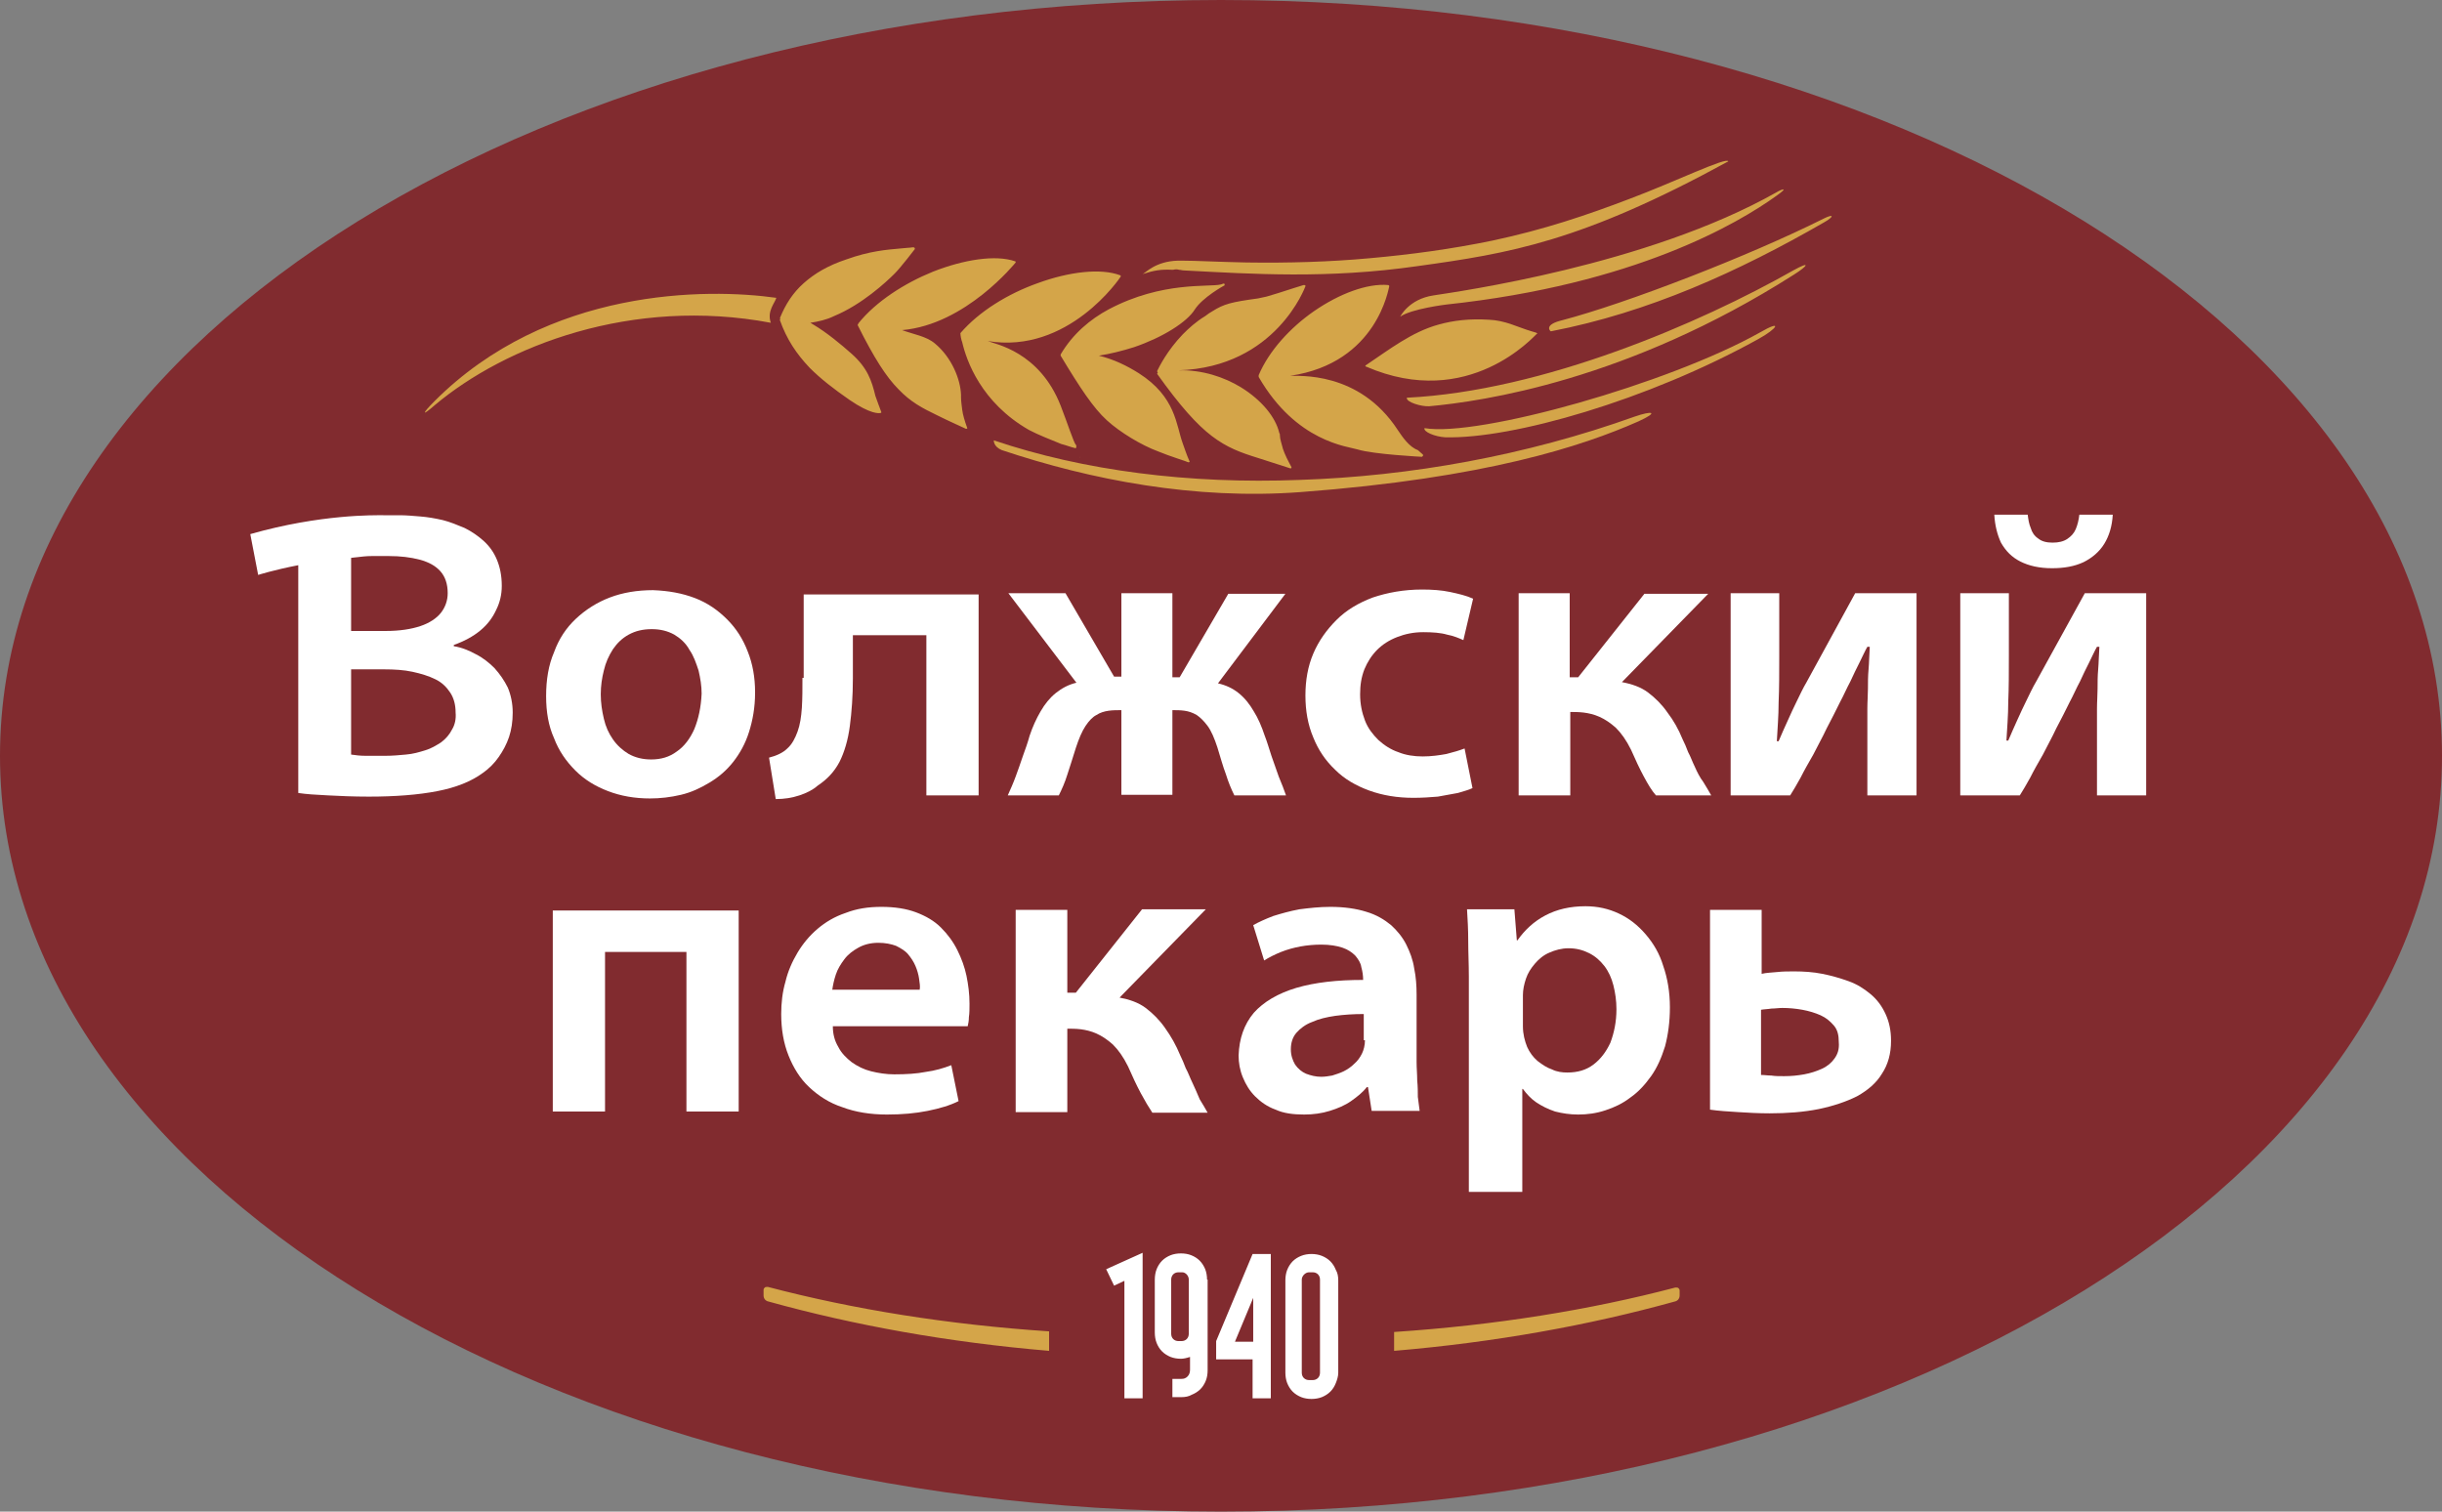
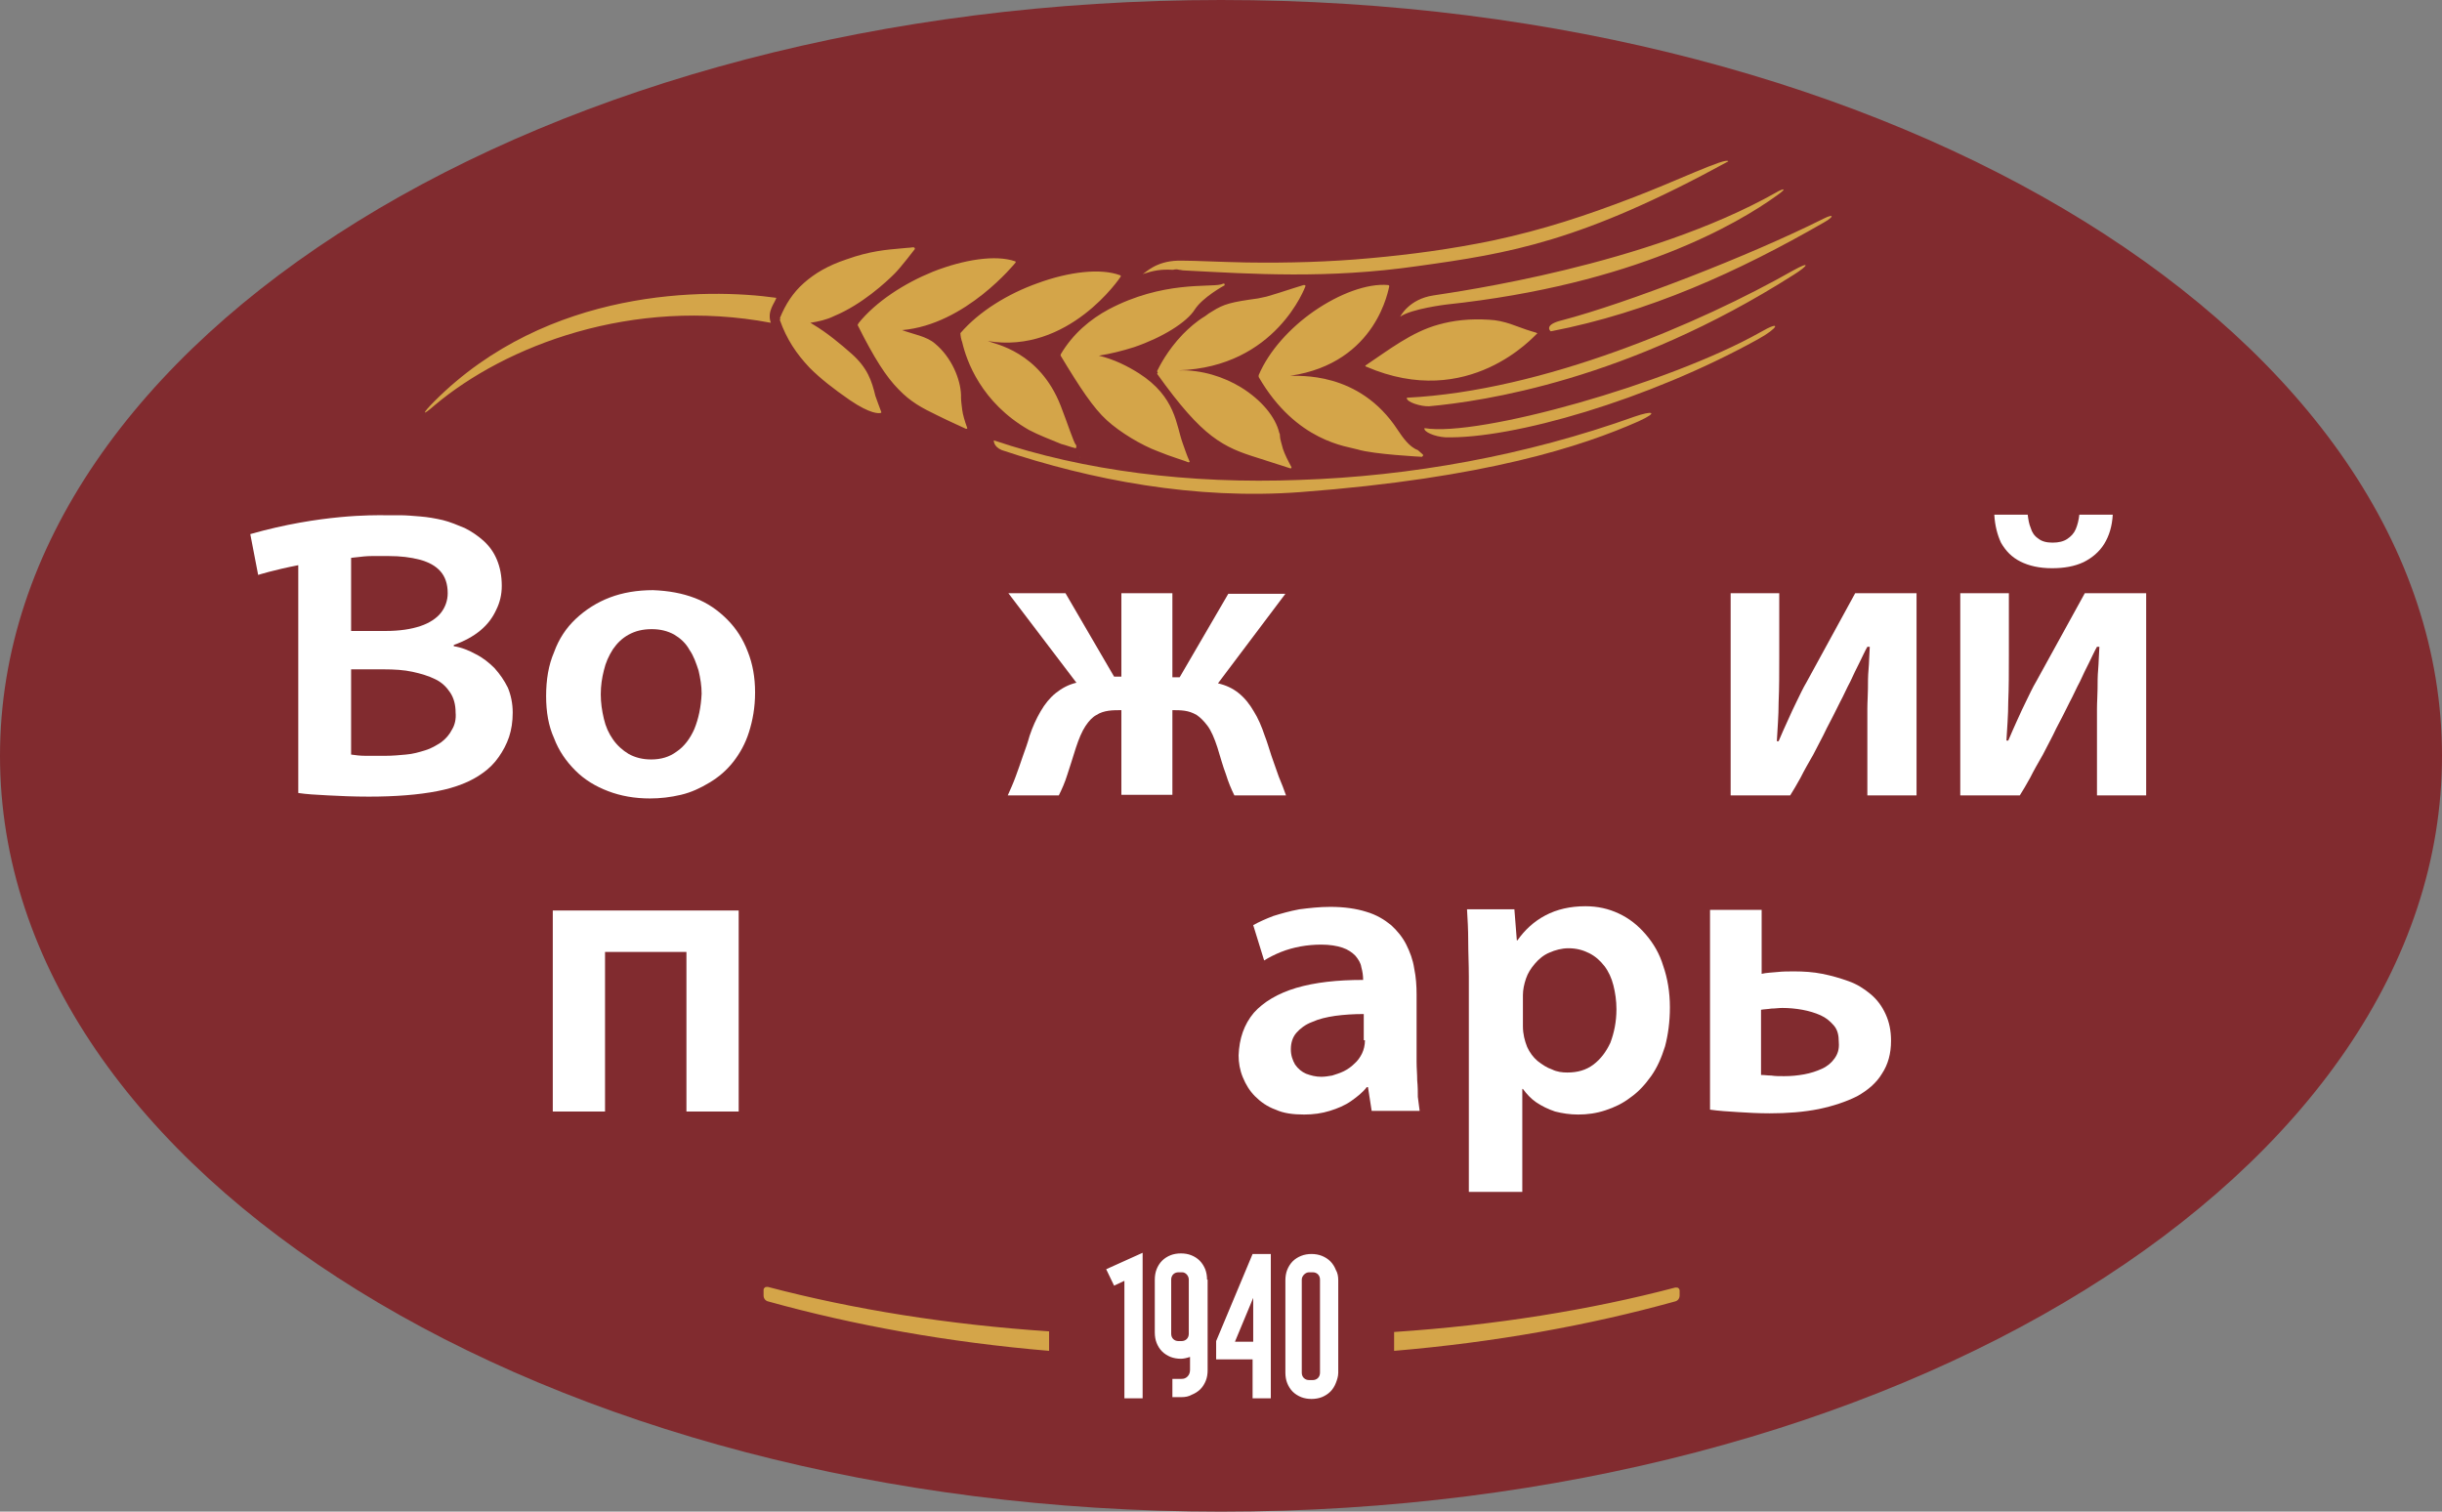
<svg xmlns="http://www.w3.org/2000/svg" width="63" height="39" viewBox="0 0 63 39" fill="none">
  <rect x="0" y="0" width="63" height="39" fill="#808080" stroke="none" />
  <path d="M31.5 39C48.897 39 63 30.27 63 19.5C63 8.73 48.897 0 31.5 0C14.103 0 0 8.73 0 19.5C0 30.27 14.103 39 31.5 39Z" fill="#812B2F" />
  <path d="M36.123 8.171C36.405 7.967 37.314 7.857 37.314 7.857C42.172 7.338 44.837 5.767 45.84 5.044C46.153 4.824 45.981 4.871 45.824 4.965C42.486 6.851 37.581 7.527 36.985 7.621C36.343 7.715 36.123 8.171 36.123 8.171ZM30.419 6.961C30.466 6.961 30.497 6.977 30.544 6.977C32.331 7.071 34.258 7.197 36.562 6.867C38.944 6.537 40.793 6.238 44.586 4.164C44.554 4.038 43.191 4.698 42.063 5.122C40.95 5.547 39.837 5.924 38.505 6.207C37.44 6.427 36.39 6.568 35.34 6.662C34.305 6.757 33.24 6.788 32.158 6.772C31.406 6.757 30.842 6.725 30.513 6.725C30.466 6.725 30.419 6.725 30.387 6.725C29.808 6.741 29.557 7.039 29.478 7.071C29.776 6.977 29.933 6.945 30.262 6.961C30.325 6.945 30.372 6.945 30.419 6.961ZM40.01 8.548C42.533 8.061 44.852 7.008 47.062 5.735C47.313 5.594 47.328 5.5 47.046 5.641C45.134 6.599 41.969 7.825 40.292 8.265C39.837 8.375 39.978 8.532 40.01 8.548ZM36.75 11.046C36.719 11.141 37.016 11.266 37.283 11.282C39.022 11.329 42.517 10.323 45.354 8.752C45.871 8.469 45.996 8.234 45.401 8.579C43.05 9.899 38.145 11.282 36.75 11.046ZM11.205 10.355C10.892 10.669 10.861 10.764 11.221 10.449C13.039 8.925 16.299 7.652 19.887 8.328C19.778 8.029 19.997 7.809 20.028 7.684C18.242 7.432 14.136 7.417 11.205 10.355ZM36.875 10.481C38.239 10.355 41.984 9.821 46.278 7.087C46.654 6.851 46.717 6.725 46.263 6.977C43.881 8.328 39.822 10.088 36.295 10.261C36.264 10.371 36.672 10.496 36.875 10.481ZM25.639 11.361C25.639 11.361 25.623 11.518 25.843 11.612C28.146 12.382 30.826 12.9 33.553 12.696C38.349 12.335 40.84 11.502 42.266 10.873C42.815 10.622 42.627 10.591 42.172 10.748C39.367 11.753 36.39 12.288 33.522 12.382C30.685 12.492 27.958 12.146 25.639 11.361Z" fill="#D4A549" />
  <path d="M27.363 10.465C26.814 9.066 25.67 8.878 25.482 8.799C27.566 9.145 28.898 7.165 28.914 7.134C28.914 7.118 28.914 7.102 28.898 7.102C28.397 6.914 27.582 7.008 26.767 7.307C26.015 7.574 25.263 8.029 24.777 8.595C24.777 8.595 24.777 8.674 24.808 8.784C24.808 8.799 24.824 8.815 24.824 8.831C24.933 9.302 25.31 10.386 26.548 11.094C26.783 11.219 27.112 11.345 27.378 11.455C27.504 11.486 27.613 11.533 27.754 11.565C27.754 11.565 27.786 11.518 27.754 11.471C27.707 11.439 27.535 10.905 27.363 10.465ZM24.793 10.245C24.793 10.229 24.793 10.198 24.793 10.182C24.777 9.789 24.557 9.224 24.119 8.862C23.899 8.674 23.57 8.627 23.272 8.517C24.918 8.375 26.187 6.788 26.203 6.772C26.203 6.757 26.203 6.741 26.187 6.741C25.686 6.568 24.871 6.694 24.072 7.008C23.335 7.307 22.598 7.778 22.144 8.344V8.359C22.128 8.359 22.128 8.375 22.128 8.391C22.551 9.239 22.865 9.726 23.178 10.041C23.492 10.371 23.79 10.528 24.181 10.716C24.463 10.858 24.887 11.046 24.918 11.062H24.933C24.949 11.062 24.965 11.046 24.949 11.031C24.887 10.858 24.84 10.701 24.824 10.575C24.808 10.449 24.793 10.339 24.793 10.245ZM27.864 11.8C27.864 11.785 27.848 11.785 27.864 11.8C27.848 11.8 27.848 11.785 27.864 11.8ZM21.972 9.129C21.689 8.878 21.329 8.579 20.984 8.375C20.953 8.359 20.937 8.344 20.906 8.328C21.11 8.297 21.329 8.249 21.517 8.155C22.238 7.857 22.865 7.275 23.084 7.055C23.241 6.898 23.601 6.427 23.601 6.427V6.411C23.601 6.395 23.586 6.38 23.554 6.38C23.46 6.395 23.351 6.395 23.225 6.411C22.881 6.442 22.442 6.474 21.831 6.694C21.36 6.851 21.016 7.055 20.733 7.307C20.451 7.558 20.263 7.857 20.122 8.202C20.122 8.218 20.122 8.234 20.138 8.234L20.122 8.249C20.122 8.249 20.107 8.265 20.122 8.265C20.295 8.752 20.546 9.129 20.89 9.491C21.172 9.774 21.517 10.041 21.925 10.323C22.457 10.685 22.677 10.669 22.724 10.653L22.739 10.638C22.677 10.481 22.63 10.339 22.583 10.213C22.489 9.821 22.379 9.491 21.972 9.129ZM39.618 8.579C39.524 8.548 39.446 8.532 39.367 8.501C39.163 8.438 38.819 8.265 38.411 8.249C37.925 8.218 37.502 8.265 37.11 8.375C36.421 8.564 35.841 9.019 35.23 9.428C35.214 9.444 35.23 9.459 35.245 9.459C37.894 10.606 39.587 8.658 39.649 8.611C39.649 8.611 39.649 8.611 39.665 8.595C39.633 8.595 39.633 8.579 39.618 8.579ZM29.384 9.632C29.087 9.444 28.742 9.271 28.35 9.176C28.648 9.129 28.961 9.051 29.259 8.956C29.995 8.705 30.622 8.312 30.826 7.982C31.03 7.668 31.578 7.369 31.578 7.369C31.594 7.369 31.594 7.354 31.594 7.338C31.594 7.322 31.578 7.307 31.547 7.322L31.5 7.338C31.202 7.417 29.995 7.244 28.601 7.982C28.131 8.234 27.676 8.611 27.363 9.145V9.161V9.176C27.864 10.009 28.209 10.528 28.554 10.842C28.898 11.156 29.447 11.486 29.87 11.643C30.168 11.769 30.638 11.911 30.654 11.926H30.669C30.685 11.926 30.701 11.911 30.685 11.895C30.607 11.722 30.56 11.565 30.513 11.439C30.34 10.968 30.34 10.245 29.384 9.632ZM36.06 11.094C35.057 9.554 33.475 9.711 33.286 9.695C35.543 9.365 35.825 7.417 35.841 7.385C35.841 7.369 35.825 7.354 35.81 7.354C35.277 7.307 34.556 7.574 33.898 8.029C33.286 8.454 32.738 9.051 32.472 9.679V9.695C32.472 9.695 32.472 9.711 32.472 9.726C33.443 11.408 34.775 11.518 35.026 11.596C35.434 11.722 36.672 11.785 36.672 11.785C36.687 11.785 36.687 11.785 36.703 11.769C36.719 11.753 36.719 11.738 36.703 11.722L36.578 11.612C36.358 11.533 36.186 11.282 36.06 11.094ZM33.02 11.235C33.02 11.219 33.02 11.188 33.004 11.172C32.91 10.764 32.55 10.323 32.017 9.994C31.578 9.726 31.014 9.538 30.403 9.554C32.926 9.475 33.678 7.385 33.678 7.385V7.369C33.678 7.354 33.647 7.354 33.631 7.354L33.38 7.432C33.083 7.527 32.848 7.605 32.675 7.652C32.597 7.668 32.519 7.684 32.456 7.699C31.766 7.794 31.578 7.841 31.28 8.029C31.218 8.061 31.155 8.108 31.093 8.155C30.857 8.297 30.669 8.469 30.513 8.627C30.105 9.051 29.901 9.475 29.854 9.569C29.854 9.569 29.854 9.569 29.854 9.585C29.854 9.601 29.87 9.601 29.87 9.616C29.854 9.632 29.854 9.632 29.854 9.648C30.45 10.481 30.873 10.952 31.265 11.251C31.657 11.549 32.001 11.675 32.456 11.816C32.785 11.926 33.255 12.068 33.286 12.083H33.302C33.318 12.083 33.318 12.068 33.318 12.052C33.224 11.879 33.145 11.722 33.098 11.581C33.067 11.455 33.02 11.329 33.02 11.235Z" fill="#D4A549" />
  <path fill-rule="evenodd" clip-rule="evenodd" d="M29.008 33.045V36.077H29.478V32.322L28.538 32.746L28.742 33.17L29.008 33.045ZM30.669 33.013V34.412C30.669 34.522 30.591 34.6 30.481 34.6H30.403C30.293 34.6 30.215 34.522 30.215 34.412V33.013C30.215 32.903 30.293 32.825 30.403 32.825H30.497C30.591 32.825 30.669 32.919 30.669 33.013ZM31.14 33.013C31.14 32.919 31.124 32.825 31.093 32.746C31.061 32.668 31.014 32.589 30.951 32.526C30.889 32.463 30.811 32.416 30.732 32.385C30.654 32.353 30.56 32.338 30.466 32.338C30.372 32.338 30.278 32.353 30.199 32.385C30.121 32.416 30.043 32.463 29.98 32.526C29.917 32.589 29.87 32.668 29.839 32.746C29.808 32.825 29.792 32.919 29.792 33.013V34.38C29.792 34.475 29.808 34.569 29.839 34.647C29.87 34.726 29.917 34.805 29.98 34.867C30.043 34.93 30.121 34.977 30.199 35.009C30.278 35.04 30.372 35.056 30.466 35.056C30.528 35.056 30.607 35.04 30.701 35.009V35.339C30.701 35.402 30.685 35.465 30.638 35.512C30.591 35.559 30.544 35.575 30.481 35.575H30.246V36.046H30.481C30.575 36.046 30.669 36.03 30.748 35.983C30.826 35.952 30.904 35.904 30.967 35.842C31.03 35.779 31.077 35.7 31.108 35.622C31.14 35.543 31.155 35.449 31.155 35.355V33.013H31.14ZM32.331 34.616H31.86L32.331 33.485V34.616ZM32.785 32.353H32.315L31.375 34.6V35.072H32.315V36.077H32.785V32.353ZM33.772 32.825H33.866C33.976 32.825 34.054 32.903 34.054 33.013V35.417C34.054 35.527 33.976 35.606 33.866 35.606H33.772C33.663 35.606 33.584 35.527 33.584 35.417V33.013C33.584 32.919 33.678 32.825 33.772 32.825ZM34.525 35.417V33.029C34.525 32.935 34.509 32.84 34.462 32.762C34.431 32.683 34.384 32.605 34.321 32.542C34.258 32.479 34.18 32.432 34.102 32.401C34.023 32.369 33.929 32.353 33.835 32.353C33.741 32.353 33.647 32.369 33.569 32.401C33.49 32.432 33.412 32.479 33.349 32.542C33.287 32.605 33.24 32.683 33.208 32.762C33.177 32.84 33.161 32.935 33.161 33.029V35.417C33.161 35.512 33.177 35.606 33.208 35.684C33.24 35.763 33.287 35.842 33.349 35.904C33.412 35.967 33.49 36.014 33.569 36.046C33.647 36.077 33.741 36.093 33.835 36.093C33.929 36.093 34.023 36.077 34.102 36.046C34.18 36.014 34.258 35.967 34.321 35.904C34.384 35.842 34.431 35.763 34.462 35.684C34.493 35.606 34.525 35.512 34.525 35.417Z" fill="white" />
  <path fill-rule="evenodd" clip-rule="evenodd" d="M27.065 34.852C24.463 34.632 22.034 34.192 19.825 33.579C19.746 33.563 19.699 33.5 19.699 33.422V33.343C19.699 33.328 19.699 33.328 19.699 33.312V33.28C19.699 33.249 19.715 33.233 19.731 33.218C19.746 33.202 19.778 33.202 19.809 33.202C22.019 33.783 24.463 34.176 27.065 34.349V34.506V34.679V34.852ZM43.332 33.359C43.332 33.343 43.332 33.343 43.332 33.328V33.296C43.332 33.265 43.316 33.249 43.301 33.233C43.285 33.218 43.254 33.218 43.222 33.218C41.013 33.799 38.568 34.192 35.966 34.365V34.522V34.695V34.852C38.568 34.632 40.997 34.192 43.207 33.579C43.285 33.563 43.332 33.5 43.332 33.422V33.359Z" fill="#D4A549" />
  <path fill-rule="evenodd" clip-rule="evenodd" d="M18.759 15.98C18.524 15.745 18.257 15.556 17.928 15.43C17.599 15.305 17.254 15.242 16.847 15.226C16.439 15.226 16.063 15.289 15.734 15.415C15.405 15.54 15.107 15.729 14.857 15.964C14.606 16.2 14.418 16.483 14.293 16.829C14.151 17.159 14.089 17.536 14.089 17.96C14.089 18.369 14.151 18.73 14.293 19.044C14.418 19.374 14.606 19.641 14.841 19.877C15.076 20.113 15.358 20.286 15.687 20.411C16.016 20.537 16.377 20.6 16.769 20.6C17.035 20.6 17.301 20.569 17.568 20.506C17.834 20.443 18.069 20.333 18.304 20.191C18.54 20.05 18.743 19.877 18.916 19.657C19.088 19.437 19.229 19.186 19.323 18.887C19.417 18.589 19.48 18.259 19.48 17.866C19.48 17.473 19.417 17.127 19.292 16.813C19.166 16.483 18.994 16.216 18.759 15.98ZM17.913 18.809C17.803 19.06 17.646 19.264 17.458 19.39C17.27 19.531 17.051 19.594 16.8 19.594C16.581 19.594 16.392 19.547 16.22 19.453C16.063 19.359 15.922 19.233 15.813 19.076C15.703 18.919 15.625 18.746 15.578 18.541C15.53 18.337 15.499 18.133 15.499 17.913C15.499 17.693 15.53 17.489 15.578 17.3C15.625 17.096 15.703 16.923 15.813 16.75C15.922 16.593 16.048 16.467 16.22 16.373C16.392 16.279 16.581 16.232 16.816 16.232C17.035 16.232 17.223 16.279 17.395 16.373C17.552 16.467 17.693 16.593 17.787 16.766C17.897 16.923 17.96 17.112 18.022 17.3C18.069 17.504 18.101 17.693 18.101 17.897C18.085 18.243 18.022 18.541 17.913 18.809Z" fill="white" />
  <path fill-rule="evenodd" clip-rule="evenodd" d="M52.124 14.488C52.343 14.598 52.61 14.66 52.939 14.66C53.252 14.66 53.519 14.613 53.754 14.503C53.973 14.393 54.161 14.236 54.286 14.032C54.412 13.828 54.49 13.576 54.506 13.278H53.644C53.628 13.419 53.597 13.545 53.55 13.655C53.503 13.765 53.425 13.843 53.331 13.906C53.236 13.969 53.111 14 52.954 14C52.798 14 52.672 13.969 52.578 13.89C52.484 13.828 52.422 13.733 52.39 13.623C52.343 13.513 52.328 13.403 52.312 13.278H51.45C51.466 13.56 51.528 13.796 51.622 14C51.748 14.22 51.904 14.377 52.124 14.488Z" fill="white" />
  <path fill-rule="evenodd" clip-rule="evenodd" d="M14.261 28.677H15.609V24.56H17.709V28.677H19.057V23.491H14.261V28.677Z" fill="white" />
-   <path fill-rule="evenodd" clip-rule="evenodd" d="M24.698 24.512C24.589 24.293 24.448 24.104 24.275 23.931C24.103 23.758 23.884 23.633 23.633 23.538C23.382 23.444 23.084 23.397 22.739 23.397C22.395 23.397 22.097 23.444 21.815 23.554C21.533 23.648 21.298 23.79 21.094 23.962C20.89 24.135 20.718 24.34 20.577 24.575C20.436 24.811 20.326 25.062 20.263 25.33C20.185 25.597 20.154 25.88 20.154 26.162C20.154 26.555 20.216 26.917 20.342 27.231C20.467 27.545 20.64 27.828 20.875 28.048C21.11 28.268 21.392 28.456 21.736 28.567C22.066 28.692 22.457 28.755 22.881 28.755C23.272 28.755 23.617 28.724 23.931 28.661C24.244 28.598 24.51 28.519 24.73 28.409L24.542 27.482C24.338 27.561 24.119 27.624 23.884 27.655C23.648 27.702 23.382 27.718 23.069 27.718C22.865 27.718 22.661 27.686 22.473 27.639C22.285 27.592 22.128 27.514 21.972 27.404C21.831 27.294 21.705 27.168 21.627 27.011C21.533 26.854 21.486 26.681 21.486 26.477H24.965C24.981 26.414 24.996 26.335 24.996 26.241C25.012 26.147 25.012 26.021 25.012 25.895C25.012 25.644 24.981 25.408 24.933 25.172C24.887 24.953 24.808 24.733 24.698 24.512ZM21.47 25.55C21.486 25.424 21.517 25.282 21.564 25.141C21.611 25 21.689 24.874 21.784 24.748C21.878 24.622 22.003 24.528 22.144 24.45C22.285 24.371 22.457 24.324 22.661 24.324C22.834 24.324 22.99 24.355 23.116 24.402C23.241 24.465 23.351 24.528 23.429 24.622C23.507 24.717 23.57 24.811 23.617 24.921C23.664 25.031 23.695 25.141 23.711 25.251C23.727 25.361 23.742 25.455 23.727 25.534H21.47V25.55Z" fill="white" />
  <path fill-rule="evenodd" clip-rule="evenodd" d="M12.757 17.237C12.616 17.096 12.459 16.97 12.271 16.876C12.098 16.782 11.91 16.703 11.707 16.672V16.64C11.973 16.546 12.208 16.42 12.396 16.263C12.584 16.106 12.71 15.933 12.804 15.729C12.898 15.54 12.945 15.336 12.945 15.116C12.945 14.849 12.898 14.629 12.819 14.44C12.741 14.252 12.631 14.095 12.475 13.953C12.334 13.828 12.177 13.717 11.989 13.623C11.801 13.545 11.613 13.466 11.425 13.419C11.221 13.372 11.033 13.34 10.845 13.325C10.657 13.309 10.469 13.293 10.312 13.293C10.139 13.293 10.014 13.293 9.889 13.293C9.669 13.293 8.275 13.262 6.457 13.78L6.66 14.833C6.66 14.833 7.052 14.707 7.695 14.582V20.459C7.898 20.49 8.149 20.506 8.463 20.521C8.76 20.537 9.121 20.553 9.513 20.553C10.202 20.553 10.798 20.506 11.284 20.411C11.769 20.317 12.161 20.16 12.459 19.94C12.616 19.83 12.757 19.689 12.866 19.531C12.976 19.374 13.07 19.201 13.133 19.013C13.195 18.824 13.227 18.62 13.227 18.384C13.227 18.149 13.18 17.929 13.101 17.74C13.007 17.552 12.898 17.394 12.757 17.237ZM9.591 14.346C9.716 14.346 9.857 14.346 10.03 14.346C10.328 14.346 10.594 14.377 10.829 14.44C11.064 14.503 11.236 14.598 11.362 14.739C11.487 14.88 11.55 15.069 11.55 15.305C11.55 15.493 11.487 15.666 11.378 15.807C11.268 15.949 11.08 16.075 10.845 16.153C10.61 16.232 10.312 16.279 9.951 16.279H9.058V14.393C9.089 14.393 9.152 14.377 9.199 14.377C9.325 14.362 9.45 14.346 9.591 14.346ZM11.66 18.824C11.597 18.95 11.503 19.06 11.378 19.154C11.252 19.233 11.127 19.311 10.97 19.358C10.813 19.406 10.657 19.453 10.469 19.468C10.296 19.484 10.124 19.5 9.936 19.5C9.748 19.5 9.575 19.5 9.434 19.5C9.293 19.5 9.168 19.484 9.058 19.468V17.269H9.904C10.171 17.269 10.422 17.284 10.641 17.332C10.86 17.379 11.064 17.442 11.221 17.52C11.393 17.599 11.519 17.724 11.613 17.866C11.707 18.007 11.754 18.18 11.754 18.384C11.769 18.541 11.738 18.699 11.66 18.824Z" fill="white" />
  <path fill-rule="evenodd" clip-rule="evenodd" d="M32.989 20.034C32.926 19.861 32.863 19.673 32.801 19.5C32.738 19.311 32.691 19.139 32.628 18.981C32.55 18.746 32.456 18.526 32.346 18.353C32.237 18.164 32.111 18.007 31.954 17.881C31.798 17.756 31.625 17.677 31.422 17.63L33.161 15.32H31.688L30.434 17.473H30.246V15.305H28.93V17.457H28.742L27.488 15.305H26.015L27.77 17.614C27.566 17.662 27.394 17.756 27.237 17.881C27.081 18.007 26.955 18.164 26.846 18.353C26.736 18.541 26.642 18.746 26.563 18.981C26.516 19.154 26.454 19.327 26.391 19.5C26.328 19.689 26.266 19.861 26.203 20.034C26.14 20.207 26.062 20.38 25.999 20.521H27.316C27.394 20.364 27.472 20.191 27.535 19.987C27.598 19.783 27.676 19.563 27.755 19.296C27.833 19.06 27.911 18.871 28.005 18.73C28.099 18.589 28.193 18.494 28.287 18.447C28.381 18.384 28.491 18.353 28.601 18.337C28.71 18.322 28.82 18.322 28.93 18.322V20.506H30.246V18.322C30.356 18.322 30.45 18.322 30.56 18.337C30.669 18.353 30.763 18.384 30.873 18.447C30.967 18.51 31.061 18.604 31.155 18.73C31.249 18.856 31.328 19.044 31.406 19.28C31.484 19.531 31.547 19.767 31.625 19.971C31.688 20.176 31.766 20.364 31.845 20.521H33.177C33.13 20.38 33.067 20.223 32.989 20.034Z" fill="white" />
  <path fill-rule="evenodd" clip-rule="evenodd" d="M46.607 17.599C46.513 17.756 46.435 17.929 46.357 18.086C46.278 18.243 46.2 18.416 46.122 18.589C46.043 18.762 45.965 18.934 45.886 19.123H45.84C45.855 18.824 45.886 18.479 45.886 18.117C45.902 17.756 45.902 17.363 45.902 16.939V15.305H44.648V20.521H46.184C46.263 20.396 46.357 20.238 46.451 20.066C46.545 19.877 46.654 19.689 46.78 19.468C46.889 19.249 47.015 19.029 47.125 18.793C47.25 18.557 47.36 18.337 47.469 18.117C47.563 17.944 47.642 17.756 47.736 17.583C47.814 17.41 47.892 17.253 47.971 17.096C48.049 16.939 48.112 16.797 48.175 16.687H48.237C48.222 16.907 48.222 17.096 48.206 17.269C48.19 17.442 48.19 17.614 48.19 17.771C48.19 17.929 48.175 18.102 48.175 18.29C48.175 18.463 48.175 18.667 48.175 18.887V20.521H49.444V15.305H47.861L46.607 17.599Z" fill="white" />
  <path fill-rule="evenodd" clip-rule="evenodd" d="M48.253 25.644C48.081 25.502 47.908 25.392 47.689 25.314C47.469 25.235 47.25 25.172 47.015 25.125C46.78 25.078 46.529 25.062 46.294 25.062C46.137 25.062 45.996 25.062 45.855 25.078C45.714 25.094 45.573 25.094 45.448 25.125V23.475H44.116V28.629C44.335 28.661 44.586 28.677 44.837 28.692C45.087 28.708 45.37 28.724 45.651 28.724C46.106 28.724 46.529 28.692 46.921 28.614C47.297 28.535 47.626 28.425 47.908 28.284C48.19 28.127 48.41 27.938 48.551 27.702C48.708 27.466 48.786 27.184 48.786 26.854C48.786 26.587 48.739 26.367 48.645 26.162C48.551 25.958 48.425 25.785 48.253 25.644ZM47.328 27.309C47.25 27.419 47.14 27.514 46.999 27.576C46.858 27.639 46.717 27.686 46.545 27.718C46.372 27.749 46.216 27.765 46.028 27.765C45.902 27.765 45.793 27.765 45.699 27.749C45.605 27.749 45.526 27.734 45.432 27.734V26.052C45.511 26.037 45.605 26.037 45.699 26.021C45.793 26.021 45.887 26.005 45.981 26.005C46.153 26.005 46.325 26.021 46.498 26.052C46.67 26.084 46.827 26.131 46.968 26.194C47.109 26.257 47.219 26.351 47.313 26.461C47.407 26.571 47.438 26.712 47.438 26.885C47.454 27.074 47.407 27.199 47.328 27.309Z" fill="white" />
-   <path fill-rule="evenodd" clip-rule="evenodd" d="M43.724 19.783C43.661 19.657 43.614 19.516 43.552 19.406C43.505 19.28 43.458 19.17 43.41 19.076C43.301 18.809 43.175 18.589 43.019 18.384C42.878 18.18 42.705 18.007 42.517 17.866C42.329 17.724 42.094 17.646 41.843 17.599L44.069 15.32H42.423L40.715 17.473H40.496V15.305H39.179V20.521H40.511V18.369C40.605 18.369 40.731 18.369 40.856 18.384C40.981 18.4 41.123 18.431 41.264 18.494C41.405 18.557 41.546 18.651 41.687 18.777C41.828 18.919 41.953 19.091 42.078 19.343C42.188 19.594 42.298 19.83 42.408 20.034C42.517 20.238 42.611 20.396 42.721 20.521H44.147C44.084 20.411 44.022 20.301 43.943 20.176C43.849 20.05 43.787 19.924 43.724 19.783Z" fill="white" />
  <path fill-rule="evenodd" clip-rule="evenodd" d="M53.785 15.305L52.531 17.583C52.437 17.74 52.359 17.913 52.281 18.07C52.202 18.227 52.124 18.4 52.045 18.573C51.967 18.746 51.889 18.919 51.81 19.107H51.763C51.779 18.809 51.81 18.463 51.81 18.102C51.826 17.74 51.826 17.347 51.826 16.923V15.305H50.572V20.521H52.108C52.187 20.396 52.281 20.238 52.375 20.066C52.469 19.877 52.578 19.689 52.704 19.468C52.813 19.249 52.939 19.029 53.048 18.793C53.174 18.557 53.284 18.337 53.393 18.117C53.487 17.944 53.566 17.756 53.66 17.583C53.738 17.41 53.816 17.253 53.895 17.096C53.973 16.939 54.036 16.797 54.099 16.687H54.161C54.145 16.907 54.145 17.096 54.13 17.269C54.114 17.442 54.114 17.614 54.114 17.771C54.114 17.929 54.099 18.102 54.099 18.29C54.099 18.463 54.099 18.667 54.099 18.887V20.521H55.368V15.305H53.785Z" fill="white" />
  <path fill-rule="evenodd" clip-rule="evenodd" d="M42.455 24.104C42.251 23.868 42.031 23.695 41.765 23.57C41.498 23.444 41.216 23.381 40.903 23.381C40.511 23.381 40.166 23.46 39.869 23.617C39.571 23.774 39.336 23.994 39.148 24.261H39.132L39.069 23.46H37.847C37.863 23.711 37.878 23.994 37.878 24.277C37.878 24.575 37.894 24.874 37.894 25.188V30.751H39.273V28.095H39.289C39.383 28.221 39.493 28.346 39.634 28.441C39.775 28.535 39.931 28.614 40.119 28.677C40.307 28.724 40.496 28.755 40.715 28.755C40.95 28.755 41.185 28.724 41.42 28.645C41.655 28.567 41.859 28.472 42.063 28.315C42.266 28.174 42.439 27.985 42.596 27.765C42.752 27.545 42.862 27.294 42.956 26.995C43.034 26.697 43.081 26.367 43.081 25.989C43.081 25.597 43.019 25.235 42.909 24.921C42.815 24.607 42.658 24.34 42.455 24.104ZM41.546 26.901C41.436 27.137 41.295 27.325 41.107 27.467C40.919 27.608 40.699 27.671 40.433 27.671C40.307 27.671 40.166 27.655 40.041 27.592C39.9 27.545 39.79 27.467 39.665 27.372C39.555 27.278 39.461 27.152 39.398 27.011C39.336 26.854 39.289 26.681 39.289 26.477V25.675C39.289 25.534 39.32 25.392 39.367 25.251C39.414 25.11 39.493 24.984 39.602 24.858C39.696 24.748 39.822 24.638 39.978 24.575C40.119 24.512 40.292 24.465 40.464 24.465C40.668 24.465 40.84 24.512 40.997 24.591C41.154 24.67 41.279 24.78 41.389 24.921C41.498 25.062 41.577 25.235 41.624 25.424C41.671 25.612 41.702 25.817 41.702 26.037C41.702 26.367 41.64 26.649 41.546 26.901Z" fill="white" />
  <path fill-rule="evenodd" clip-rule="evenodd" d="M36.562 27.875C36.562 27.718 36.546 27.561 36.546 27.404V25.66C36.546 25.44 36.531 25.204 36.484 24.984C36.452 24.764 36.374 24.56 36.28 24.371C36.186 24.183 36.045 24.01 35.888 23.868C35.716 23.727 35.512 23.601 35.245 23.523C34.995 23.444 34.681 23.397 34.321 23.397C34.039 23.397 33.772 23.428 33.522 23.46C33.271 23.507 33.051 23.57 32.848 23.633C32.644 23.711 32.472 23.79 32.331 23.868L32.613 24.78C32.738 24.701 32.895 24.622 33.051 24.56C33.208 24.497 33.381 24.45 33.553 24.418C33.725 24.387 33.913 24.371 34.086 24.371C34.305 24.371 34.493 24.402 34.634 24.45C34.775 24.497 34.885 24.575 34.963 24.654C35.042 24.748 35.105 24.843 35.12 24.953C35.151 25.062 35.167 25.172 35.167 25.282C34.493 25.282 33.929 25.345 33.443 25.487C32.973 25.628 32.597 25.848 32.346 26.131C32.096 26.43 31.97 26.791 31.954 27.231C31.954 27.419 31.986 27.608 32.064 27.797C32.142 27.985 32.237 28.142 32.378 28.284C32.519 28.425 32.691 28.551 32.91 28.629C33.114 28.724 33.365 28.755 33.647 28.755C33.882 28.755 34.102 28.724 34.305 28.661C34.509 28.598 34.697 28.519 34.854 28.409C35.01 28.299 35.151 28.189 35.261 28.048H35.292L35.387 28.661H36.625C36.609 28.551 36.593 28.425 36.578 28.299C36.578 28.174 36.578 28.032 36.562 27.875ZM35.214 26.838C35.214 26.964 35.183 27.089 35.136 27.184C35.089 27.278 35.026 27.372 34.932 27.451C34.854 27.529 34.76 27.592 34.666 27.639C34.572 27.686 34.462 27.718 34.368 27.749C34.274 27.765 34.18 27.781 34.086 27.781C33.945 27.781 33.819 27.749 33.694 27.702C33.584 27.655 33.49 27.576 33.412 27.467C33.349 27.357 33.302 27.231 33.302 27.074C33.302 26.901 33.349 26.759 33.443 26.649C33.537 26.54 33.678 26.43 33.851 26.367C34.023 26.288 34.227 26.241 34.446 26.209C34.681 26.178 34.916 26.162 35.183 26.162V26.838H35.214Z" fill="white" />
-   <path fill-rule="evenodd" clip-rule="evenodd" d="M30.764 27.938C30.701 27.812 30.654 27.671 30.591 27.561C30.544 27.435 30.497 27.325 30.45 27.231C30.34 26.964 30.215 26.744 30.058 26.524C29.917 26.32 29.745 26.147 29.557 26.005C29.369 25.864 29.134 25.785 28.883 25.738L31.108 23.46H29.463L27.755 25.612H27.535V23.475H26.203V28.692H27.535V26.54C27.629 26.54 27.755 26.54 27.88 26.555C28.005 26.571 28.146 26.602 28.287 26.665C28.428 26.728 28.569 26.822 28.71 26.948C28.852 27.09 28.977 27.262 29.102 27.514C29.212 27.765 29.322 28.001 29.431 28.205C29.541 28.409 29.635 28.567 29.729 28.708H31.155C31.093 28.598 31.03 28.488 30.951 28.362C30.889 28.205 30.826 28.079 30.764 27.938Z" fill="white" />
-   <path fill-rule="evenodd" clip-rule="evenodd" d="M37.784 19.311C37.659 19.359 37.502 19.406 37.314 19.453C37.142 19.484 36.938 19.516 36.703 19.516C36.484 19.516 36.264 19.484 36.076 19.406C35.888 19.343 35.716 19.233 35.559 19.091C35.418 18.95 35.292 18.793 35.214 18.589C35.136 18.384 35.089 18.164 35.089 17.913C35.089 17.677 35.12 17.473 35.199 17.269C35.277 17.08 35.387 16.907 35.528 16.766C35.669 16.625 35.841 16.515 36.045 16.436C36.248 16.357 36.468 16.31 36.719 16.31C36.954 16.31 37.173 16.326 37.33 16.373C37.502 16.404 37.643 16.467 37.753 16.515L38.004 15.446C37.831 15.367 37.628 15.32 37.408 15.273C37.189 15.226 36.938 15.21 36.687 15.21C36.217 15.21 35.794 15.289 35.418 15.415C35.042 15.556 34.728 15.745 34.478 15.996C34.227 16.247 34.023 16.53 33.882 16.86C33.741 17.19 33.678 17.552 33.678 17.944C33.678 18.337 33.741 18.699 33.882 19.029C34.007 19.343 34.196 19.626 34.446 19.861C34.681 20.097 34.979 20.27 35.324 20.396C35.669 20.521 36.045 20.584 36.468 20.584C36.687 20.584 36.907 20.569 37.095 20.553C37.283 20.521 37.455 20.49 37.612 20.459C37.769 20.411 37.894 20.38 37.988 20.333L37.784 19.311Z" fill="white" />
-   <path fill-rule="evenodd" clip-rule="evenodd" d="M20.702 17.489C20.702 17.771 20.702 18.023 20.687 18.259C20.671 18.494 20.64 18.699 20.577 18.872C20.514 19.044 20.436 19.201 20.311 19.311C20.201 19.421 20.028 19.5 19.84 19.547L20.013 20.616C20.232 20.616 20.436 20.584 20.624 20.521C20.812 20.459 20.969 20.38 21.094 20.27C21.329 20.113 21.517 19.924 21.658 19.657C21.784 19.406 21.878 19.091 21.925 18.73C21.972 18.369 22.003 17.96 22.003 17.504V16.389H23.899V20.521H25.247V15.336H20.734V17.489H20.702Z" fill="white" />
</svg>